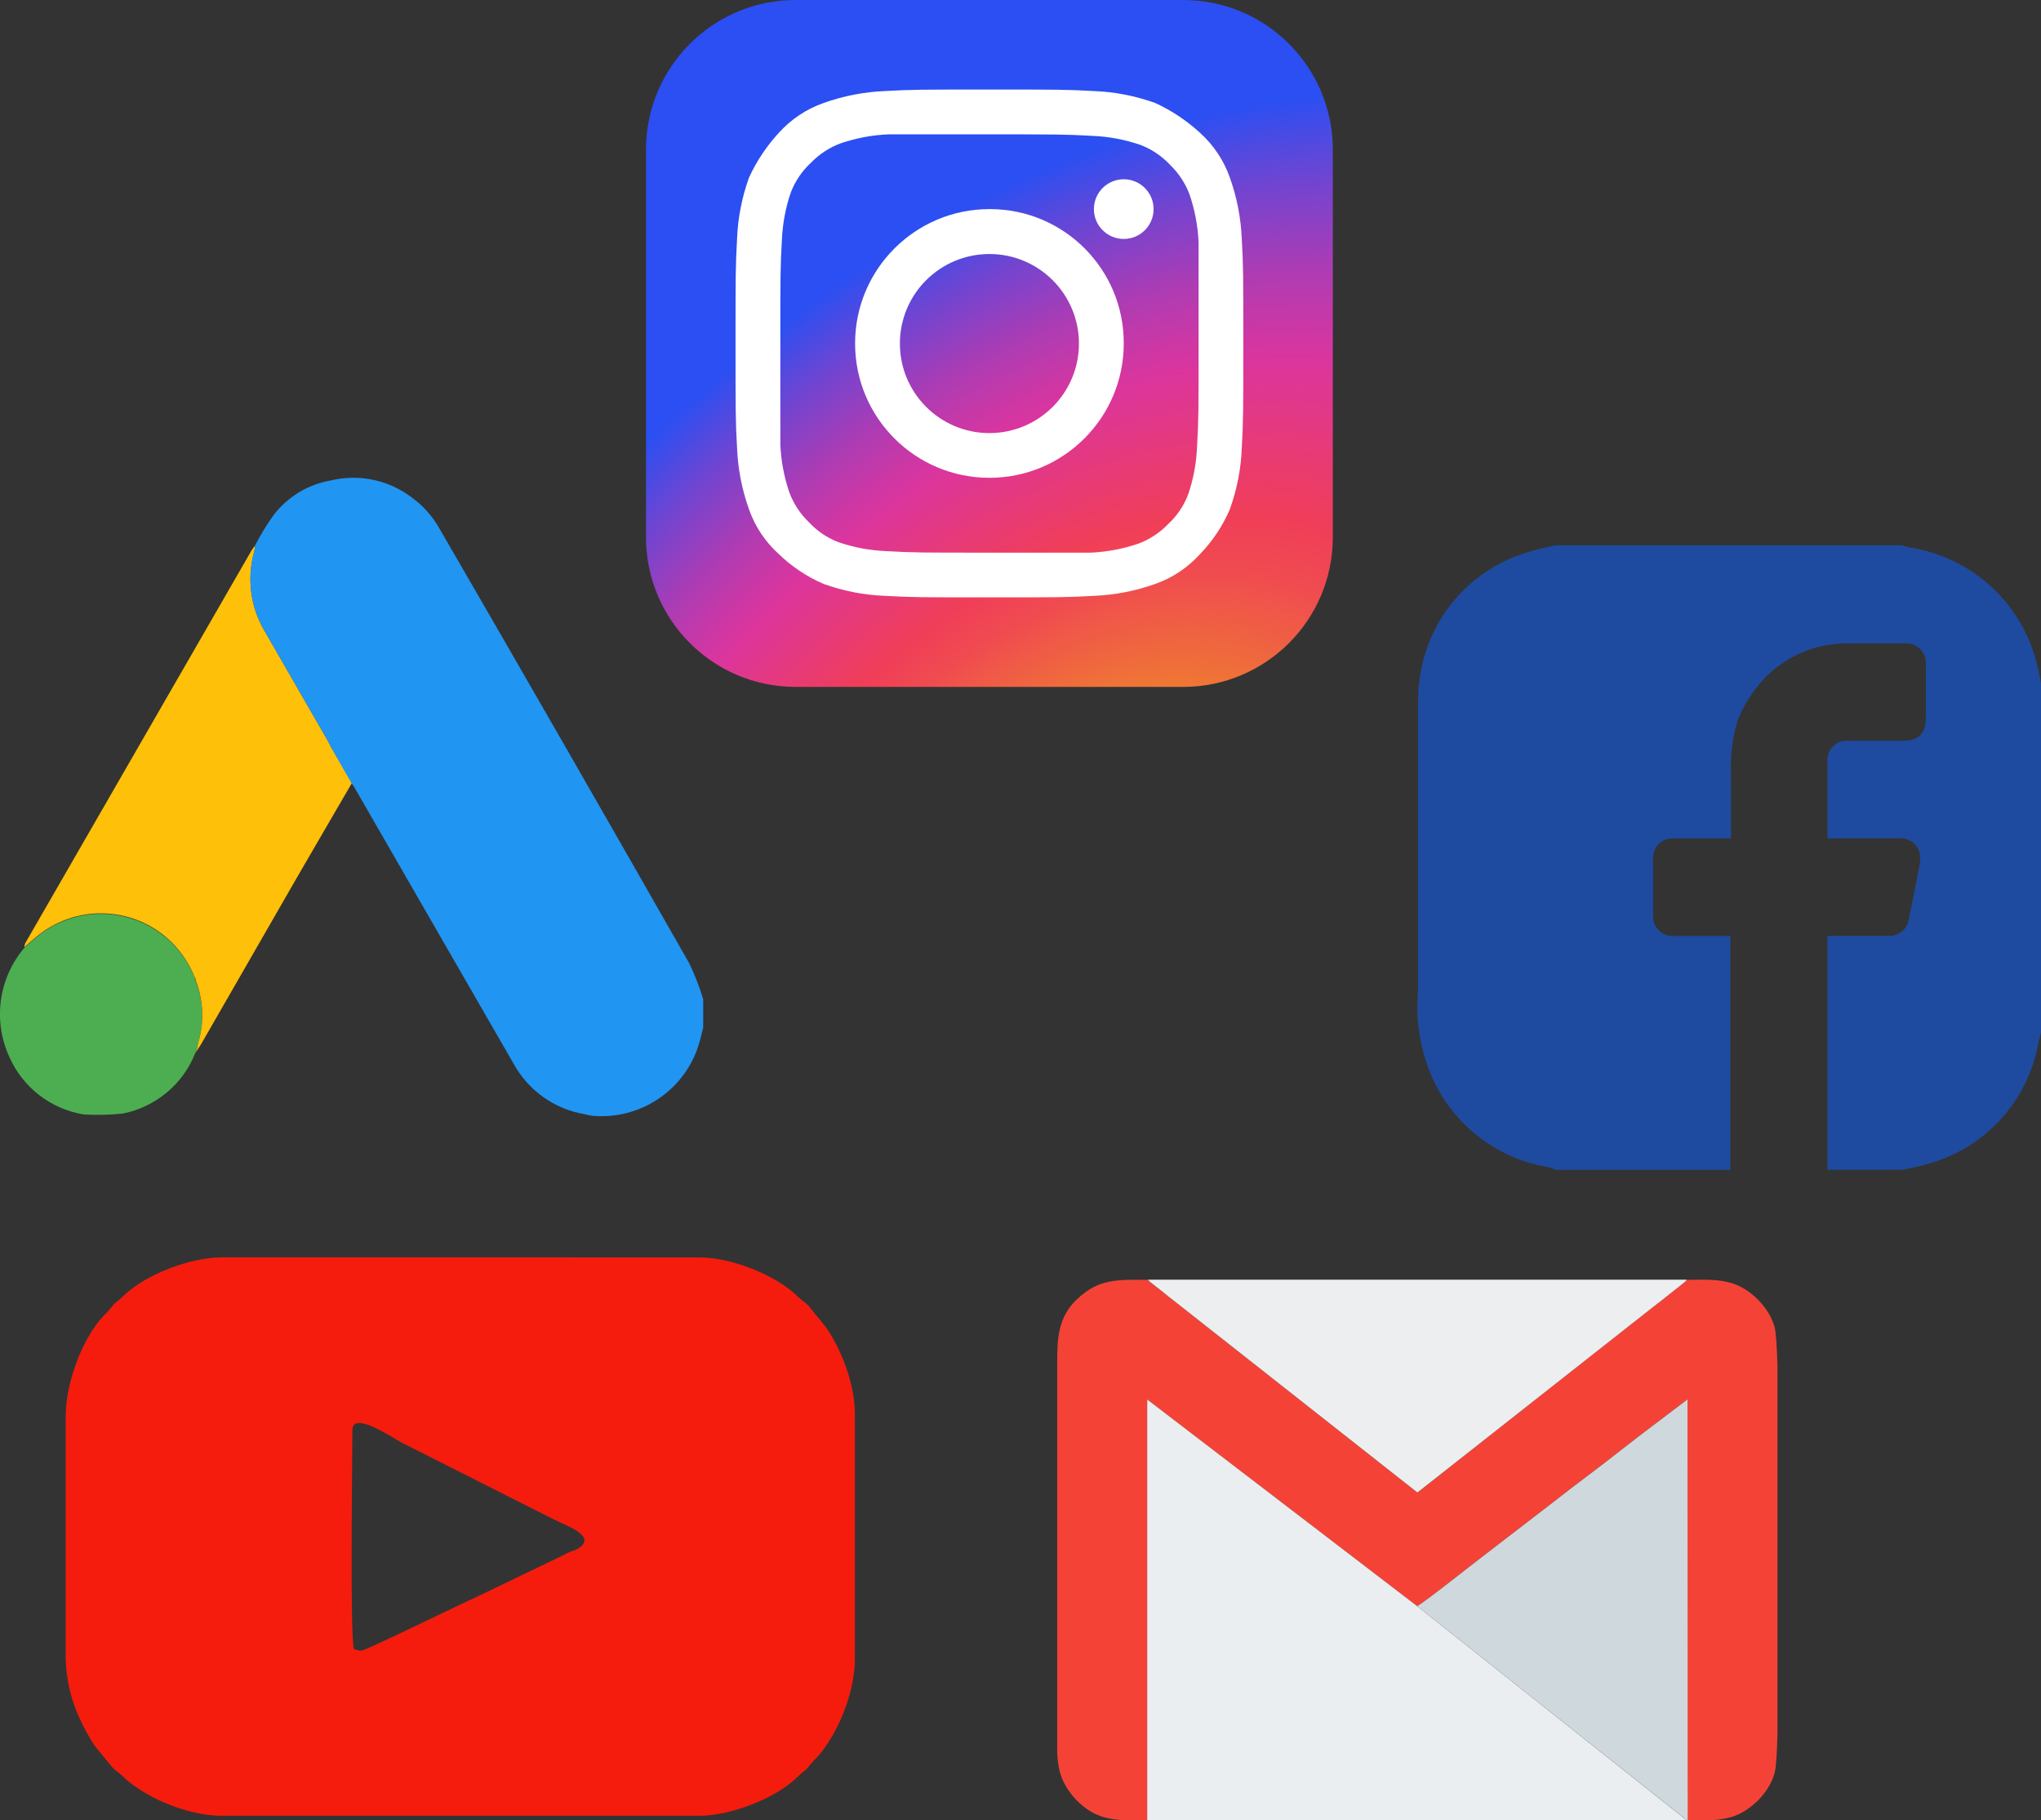
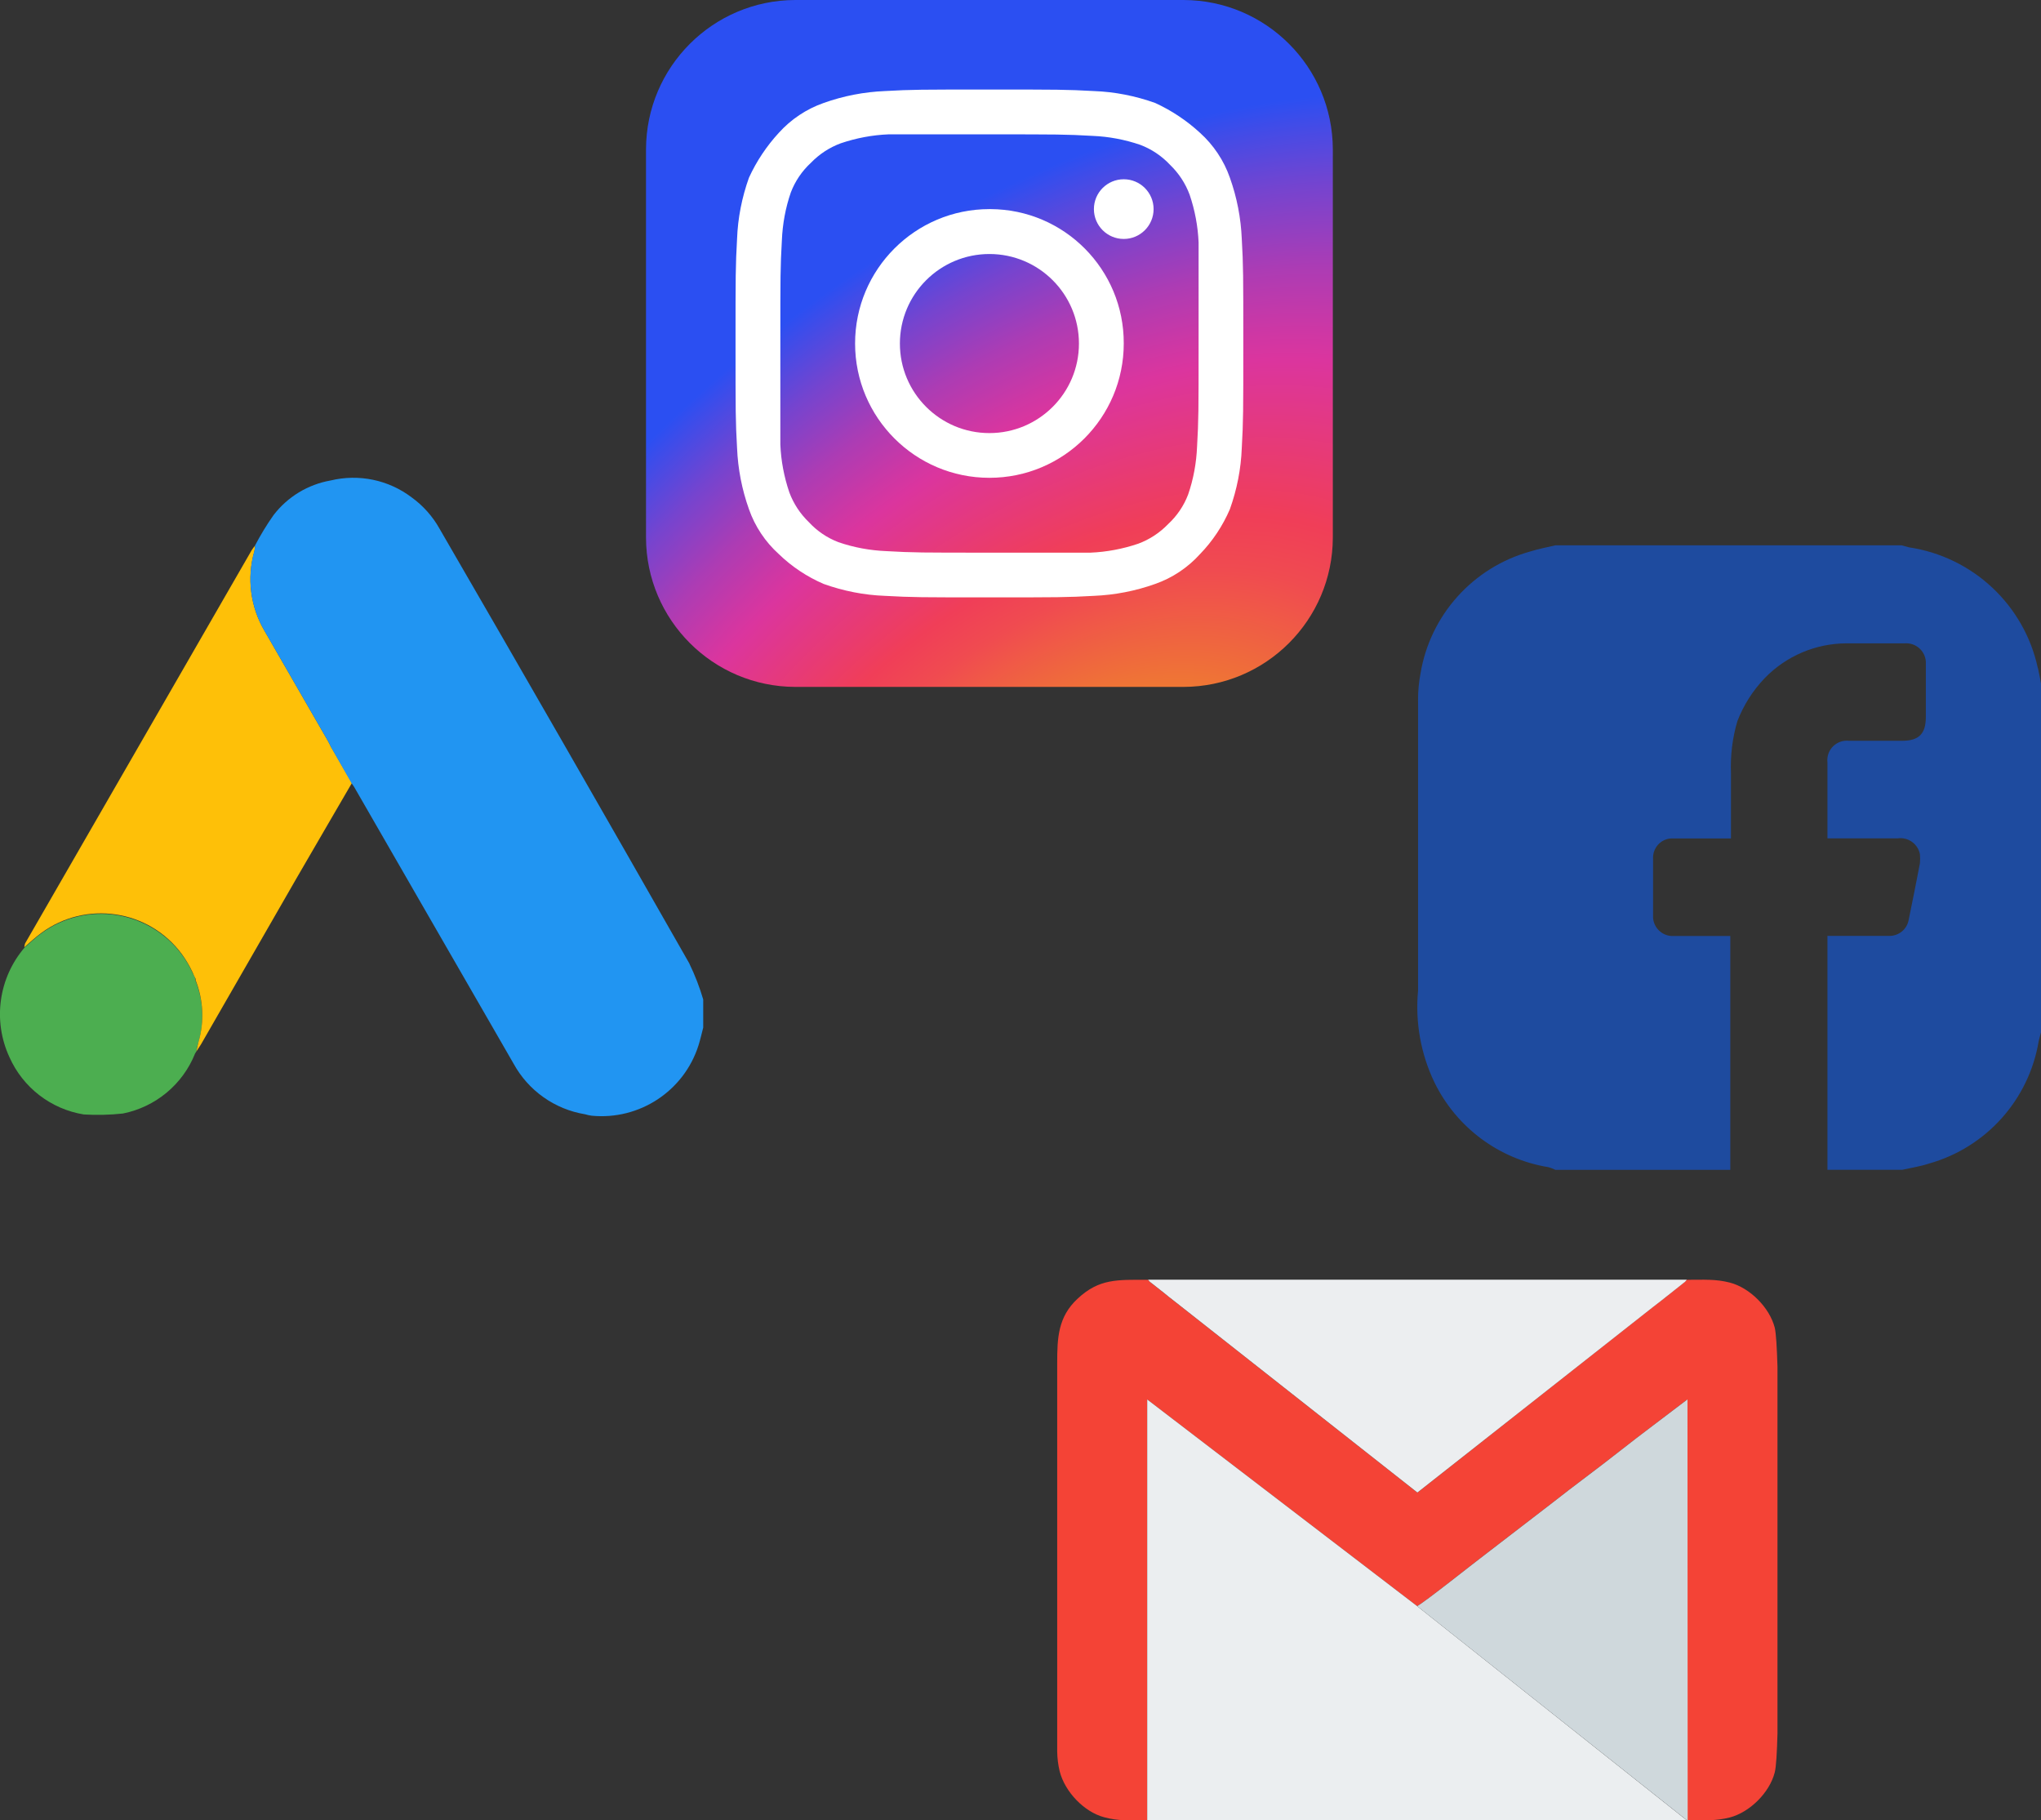
<svg xmlns="http://www.w3.org/2000/svg" id="abca4cb4-a302-40b2-b870-05cf72fda22c" viewBox="0 0 214.08 190.9">
  <rect x="0" y="0" width="214.08" height="190.9" fill="#333333" stroke="none" />
  <defs>
    <style>      .cls-1 {        fill: #eceef0;      }      .cls-1, .cls-2, .cls-3, .cls-4, .cls-5, .cls-6, .cls-7, .cls-8, .cls-9, .cls-10, .cls-11 {        stroke-width: 0px;      }      .cls-1, .cls-5, .cls-6, .cls-7, .cls-9 {        fill-rule: evenodd;      }      .cls-2 {        fill: url(#Gradiente_sem_nome_2);      }      .cls-3 {        fill: #1e4b9f;      }      .cls-4 {        fill: #4cae50;      }      .cls-5 {        fill: #ebeef0;      }      .cls-6 {        fill: #f51c0d;      }      .cls-7 {        fill: #cfd8dc;      }      .cls-8 {        fill: #fec008;      }      .cls-9 {        fill: #f44336;      }      .cls-10 {        fill: #2195f2;      }      .cls-11 {        fill: #fff;      }    </style>
    <radialGradient id="Gradiente_sem_nome_2" data-name="Gradiente sem nome 2" cx="-4101.13" cy="11629.35" fx="-4101.13" fy="11629.35" r="109.07" gradientTransform="translate(-3223.89 -8072.26) rotate(-50.27) scale(1 .67) skewX(-.27)" gradientUnits="userSpaceOnUse">
      <stop offset=".07" stop-color="#eacc7b" />
      <stop offset=".18" stop-color="#ecaa59" />
      <stop offset=".31" stop-color="#ef802e" />
      <stop offset=".36" stop-color="#ef6d3a" />
      <stop offset=".46" stop-color="#f04b50" />
      <stop offset=".52" stop-color="#f03e58" />
      <stop offset=".69" stop-color="#db359e" />
      <stop offset=".72" stop-color="#ce37a4" />
      <stop offset=".79" stop-color="#ac3cb4" />
      <stop offset=".88" stop-color="#7544cf" />
      <stop offset=".98" stop-color="#2b4ff2" />
    </radialGradient>
  </defs>
  <g id="a7610679-7567-4af4-b553-3fcbb6fb300a">
    <g id="b8792770-e52d-485e-9ba8-bdf4be4fa451">
      <path class="cls-9" d="M120.33,190.89v-44.12l28.31,21.67c.6-.25,6.32-4.82,7.05-5.35l7.09-5.45c2.37-1.87,4.72-3.58,7.1-5.45,1.19-.94,2.36-1.82,3.5-2.69l3.6-2.73.02,44.13c1.82,0,2.96.08,4.43-.29,2.11-.55,4.18-2.61,4.72-4.72.15-.56.24-2.1.29-4.13v-38.4c-.06-2.03-.15-3.56-.29-4.13-.55-2.11-2.61-4.18-4.72-4.72-1.48-.38-2.68-.29-4.52-.29-.26.32-.15.18-.49.46l-1.31,1.04c-.65.54-1.1.86-1.74,1.36l-24.7,19.46-24.79-19.52c-.59-.47-1.12-.86-1.73-1.37l-1.32-1.04c-.28-.24-.16-.08-.41-.39-3.25,0-5.12-.14-7.4,1.99-2.04,1.9-2.13,4.09-2.13,6.73v40.77c.01.7.1,1.39.26,2.06.55,2.15,2.55,4.24,4.64,4.81,1.55.42,2.65.32,4.55.32h0Z" />
      <polygon class="cls-5" points="120.33 190.89 176.91 190.89 148.64 168.44 120.33 146.77 120.33 190.89" />
      <path class="cls-1" d="M176.9,134.21h-56.48c.25.31.12.15.41.39l1.32,1.04c.61.51,1.15.9,1.73,1.37l24.79,19.52,24.71-19.45c.64-.5,1.08-.82,1.74-1.36l1.31-1.04c.33-.28.23-.13.49-.46h0Z" />
      <path class="cls-7" d="M148.64,168.44l28.28,22.45h.1l-.02-44.13-3.6,2.73c-1.15.87-2.32,1.76-3.5,2.69-2.37,1.87-4.73,3.58-7.1,5.45l-7.1,5.46c-.74.54-6.46,5.1-7.06,5.35h0Z" />
    </g>
  </g>
  <g>
    <path class="cls-4" d="M20.47,102.73v-.12c0-.12-.21-.43-.3-.65-2.45-5.29-8.73-7.59-14.03-5.14-.63.29-1.22.64-1.78,1.05-.62.44-1.17.98-1.76,1.48-2.75,3.19-3.38,7.7-1.61,11.52,1.42,3.19,4.35,5.45,7.8,6.01,1.37.08,2.74.05,4.11-.1,3.42-.69,6.27-3.05,7.56-6.29l.15-.24h0c0-.33.13-.65.22-.98.62-2.16.49-4.47-.37-6.54Z" />
    <path class="cls-8" d="M34.74,78.38c-.12-.24-.22-.47-.35-.69l-6.65-11.54c-1.48-2.52-1.86-5.53-1.06-8.33.05-.2.07-.41.09-.62-.12.16-.27.33-.37.5L2.64,98.93c-.05.13-.08.27-.09.41.59-.5,1.14-1.03,1.76-1.48,4.69-3.47,11.31-2.48,14.77,2.21.43.59.8,1.22,1.11,1.88.09.22.19.43.3.65s0,.07,0,.12c.84,2.09.96,4.4.33,6.56-.09.33-.15.65-.22.98l.47-.71,10.06-17.49c1.92-3.32,3.86-6.63,5.78-9.94l-2.16-3.74Z" />
    <path class="cls-10" d="M72.32,101.07c-8.7-15.27-17.43-30.47-26.21-45.61-.73-1.31-1.74-2.44-2.95-3.31-2.42-1.83-5.53-2.47-8.48-1.76-2.39.42-4.53,1.72-6,3.65-.71,1.01-1.35,2.06-1.92,3.15-.01.21-.04.42-.09.62-.8,2.81-.41,5.82,1.06,8.33l6.65,11.54c.13.22.24.46.35.69l2.13,3.74c.09.13.19.27.28.41l6.93,12.03c3.27,5.67,6.54,11.35,9.81,17.02,1.55,2.82,4.31,4.77,7.49,5.29.23.07.46.12.69.15,5.01.49,9.69-2.59,11.21-7.39.19-.61.33-1.23.49-1.85v-2.95c-.38-1.29-.86-2.54-1.45-3.75Z" />
  </g>
  <g>
    <path class="cls-2" d="M124.14,72.04h-40.72c-8.64-.02-15.64-7.02-15.66-15.66V15.66c.02-8.64,7.02-15.64,15.66-15.66h40.72c8.64.02,15.64,7.02,15.66,15.66v40.72c-.02,8.64-7.02,15.64-15.66,15.66Z" />
    <path class="cls-11" d="M103.78,14.09c7.2,0,7.98,0,10.81.16,1.71.07,3.4.39,5.01.94,1.19.45,2.26,1.17,3.13,2.1.91.88,1.61,1.94,2.05,3.13.55,1.62.87,3.31.94,5.01v10.59c0,7.2,0,7.98-.16,10.81-.07,1.72-.38,3.42-.94,5.04-.45,1.18-1.17,2.24-2.1,3.1-.88.91-1.94,1.61-3.13,2.05-1.62.55-3.31.87-5.01.94h-10.59c-7.2,0-7.98,0-10.81-.16-1.72-.07-3.42-.38-5.04-.94-1.18-.45-2.24-1.17-3.1-2.1-.91-.88-1.61-1.94-2.05-3.13-.55-1.62-.87-3.31-.94-5.01v-10.59c0-7.2,0-7.98.16-10.81.07-1.72.38-3.42.94-5.04.45-1.18,1.17-2.24,2.1-3.1.88-.91,1.94-1.61,3.13-2.05,1.62-.55,3.31-.87,5.01-.94h10.59M103.78,9.39c-7.2,0-8.14,0-10.96.16-2.19.09-4.36.51-6.43,1.25-1.8.63-3.42,1.71-4.7,3.13-1.28,1.39-2.34,2.98-3.13,4.7-.74,2.07-1.17,4.23-1.25,6.43-.16,2.88-.16,3.76-.16,10.96s0,8.14.16,10.96c.09,2.19.51,4.36,1.25,6.43.63,1.8,1.71,3.42,3.13,4.7,1.36,1.32,2.96,2.38,4.7,3.13,2.07.74,4.23,1.17,6.43,1.25,2.88.16,3.76.16,10.96.16s8.14,0,10.96-.16c2.19-.09,4.36-.51,6.43-1.25,1.8-.63,3.42-1.71,4.7-3.13,1.32-1.36,2.38-2.96,3.13-4.7.74-2.07,1.17-4.23,1.25-6.43.16-2.88.16-3.76.16-10.96s0-8.14-.16-10.96c-.09-2.19-.51-4.36-1.25-6.43-.63-1.8-1.71-3.42-3.13-4.7-1.39-1.28-2.98-2.34-4.7-3.13-2.07-.74-4.23-1.17-6.43-1.25-2.88-.16-3.76-.16-10.96-.16Z" />
    <path class="cls-11" d="M103.78,21.93c-7.78,0-14.09,6.31-14.09,14.09s6.31,14.09,14.09,14.09,14.09-6.31,14.09-14.09h0c.03-7.75-6.23-14.06-13.98-14.09-.04,0-.08,0-.12,0ZM103.78,45.42c-5.19,0-9.39-4.21-9.39-9.39,0-5.19,4.21-9.39,9.39-9.39,5.19,0,9.39,4.21,9.39,9.39,0,5.19-4.21,9.39-9.39,9.39Z" />
    <circle class="cls-11" cx="117.87" cy="21.93" r="3.13" />
  </g>
  <g id="a0fd1cbd-4751-40f0-8266-5949409dd701">
-     <path class="cls-6" d="M37.93,173.11c-.44,0-.45-.08-.81-.16-.42-1.78-.16-19.63-.16-22.96,0-2.11,4.35.88,5.16,1.3l16.23,8.19c1.04.52,4.33,1.64,2.31,2.91-.25.14-.51.25-.79.33-.33.14-.49.22-.76.37l-9.06,4.36c-1.81.81-11.72,5.66-12.12,5.66h0ZM6.89,148.37v25.56c.05,2.26.59,4.49,1.57,6.52.42.9.91,1.77,1.44,2.6l1.89,2.31c.34.37.63.48,1.05.9.36.35.74.67,1.15.96,2.4,1.76,6.14,3.21,9.24,3.21h50.11c3.26,0,7.97-1.8,10.23-4,1.04-1.01.67-.41,1.55-1.52.14-.18.3-.35.47-.5.35-.36.66-.75.94-1.16,1.68-2.33,3.14-6.06,3.14-9.31v-25.57c0-3.24-1.38-6.74-3-9.13l-1.88-2.31c-.34-.37-.63-.48-1.05-.9-2.33-2.31-7-4.16-10.39-4.16H23.22c-3.26,0-7.97,1.8-10.23,4-1.04,1.01-.67.41-1.55,1.52-.14.18-.3.35-.47.5-2.29,2.31-4.07,7.13-4.07,10.48Z" />
-   </g>
+     </g>
  <path class="cls-3" d="M213.75,70.07c-1.43-6.63-6.82-11.67-13.53-12.67h0l-.77-.21h-36.3c-.88.21-1.77.37-2.62.64-6.02,1.66-10.53,6.67-11.54,12.84-.17.92-.26,1.85-.25,2.79v29.41l.13-.24-.13.24v1.02c-.31,3.31.28,6.63,1.72,9.63,2.31,4.73,6.77,8.05,11.97,8.89.25.07.49.17.72.28h18.34v-24.53h-5.89c-1.13.09-2.12-.76-2.21-1.89,0-.09,0-.19,0-.29v-5.89c-.07-1.12.77-2.09,1.89-2.16.09,0,.18,0,.27,0h6.01v-6.85c-.07-1.84.15-3.67.67-5.44.65-1.69,1.63-3.23,2.88-4.53,2.25-2.32,5.34-3.63,8.57-3.64h6.12c1.13-.08,2.12.77,2.2,1.9,0,.09,0,.19,0,.28v5.55c0,1.76-.73,2.49-2.48,2.49h-5.59c-1.12-.12-2.13.69-2.25,1.81-.02.15-.02.3,0,.44v7.98h7.39c1.09-.14,2.1.59,2.31,1.66.03.32.03.64,0,.96-.38,1.96-.76,3.93-1.17,5.88-.16,1.04-1.08,1.79-2.14,1.73h-6.39v24.53h7.86c.93-.21,1.89-.35,2.79-.65,6-1.69,10.49-6.7,11.51-12.85.07-.33.17-.63.25-.96v-36.45c-.08-.56-.21-1.13-.33-1.7Z" />
</svg>